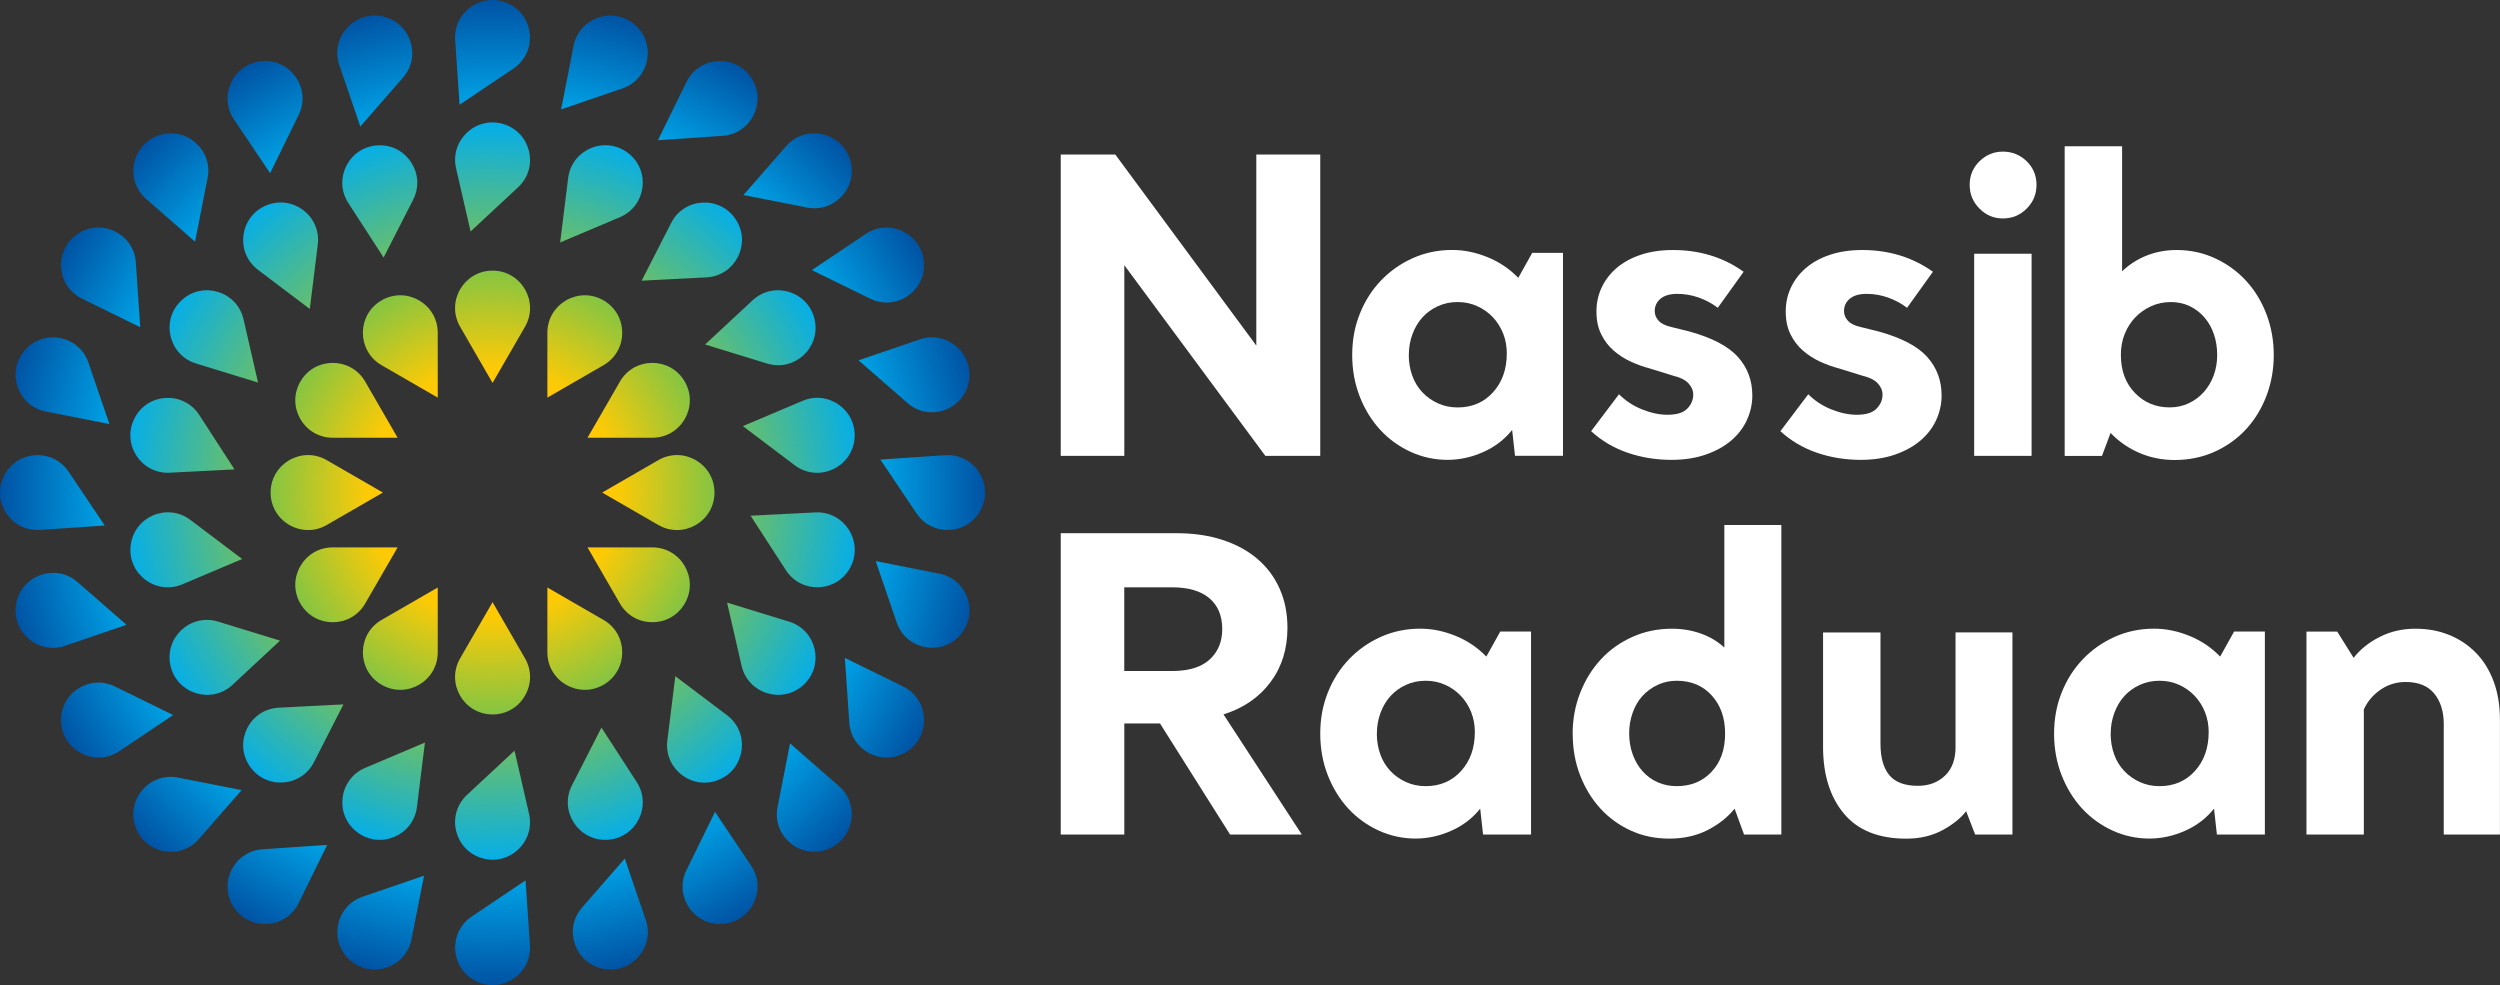
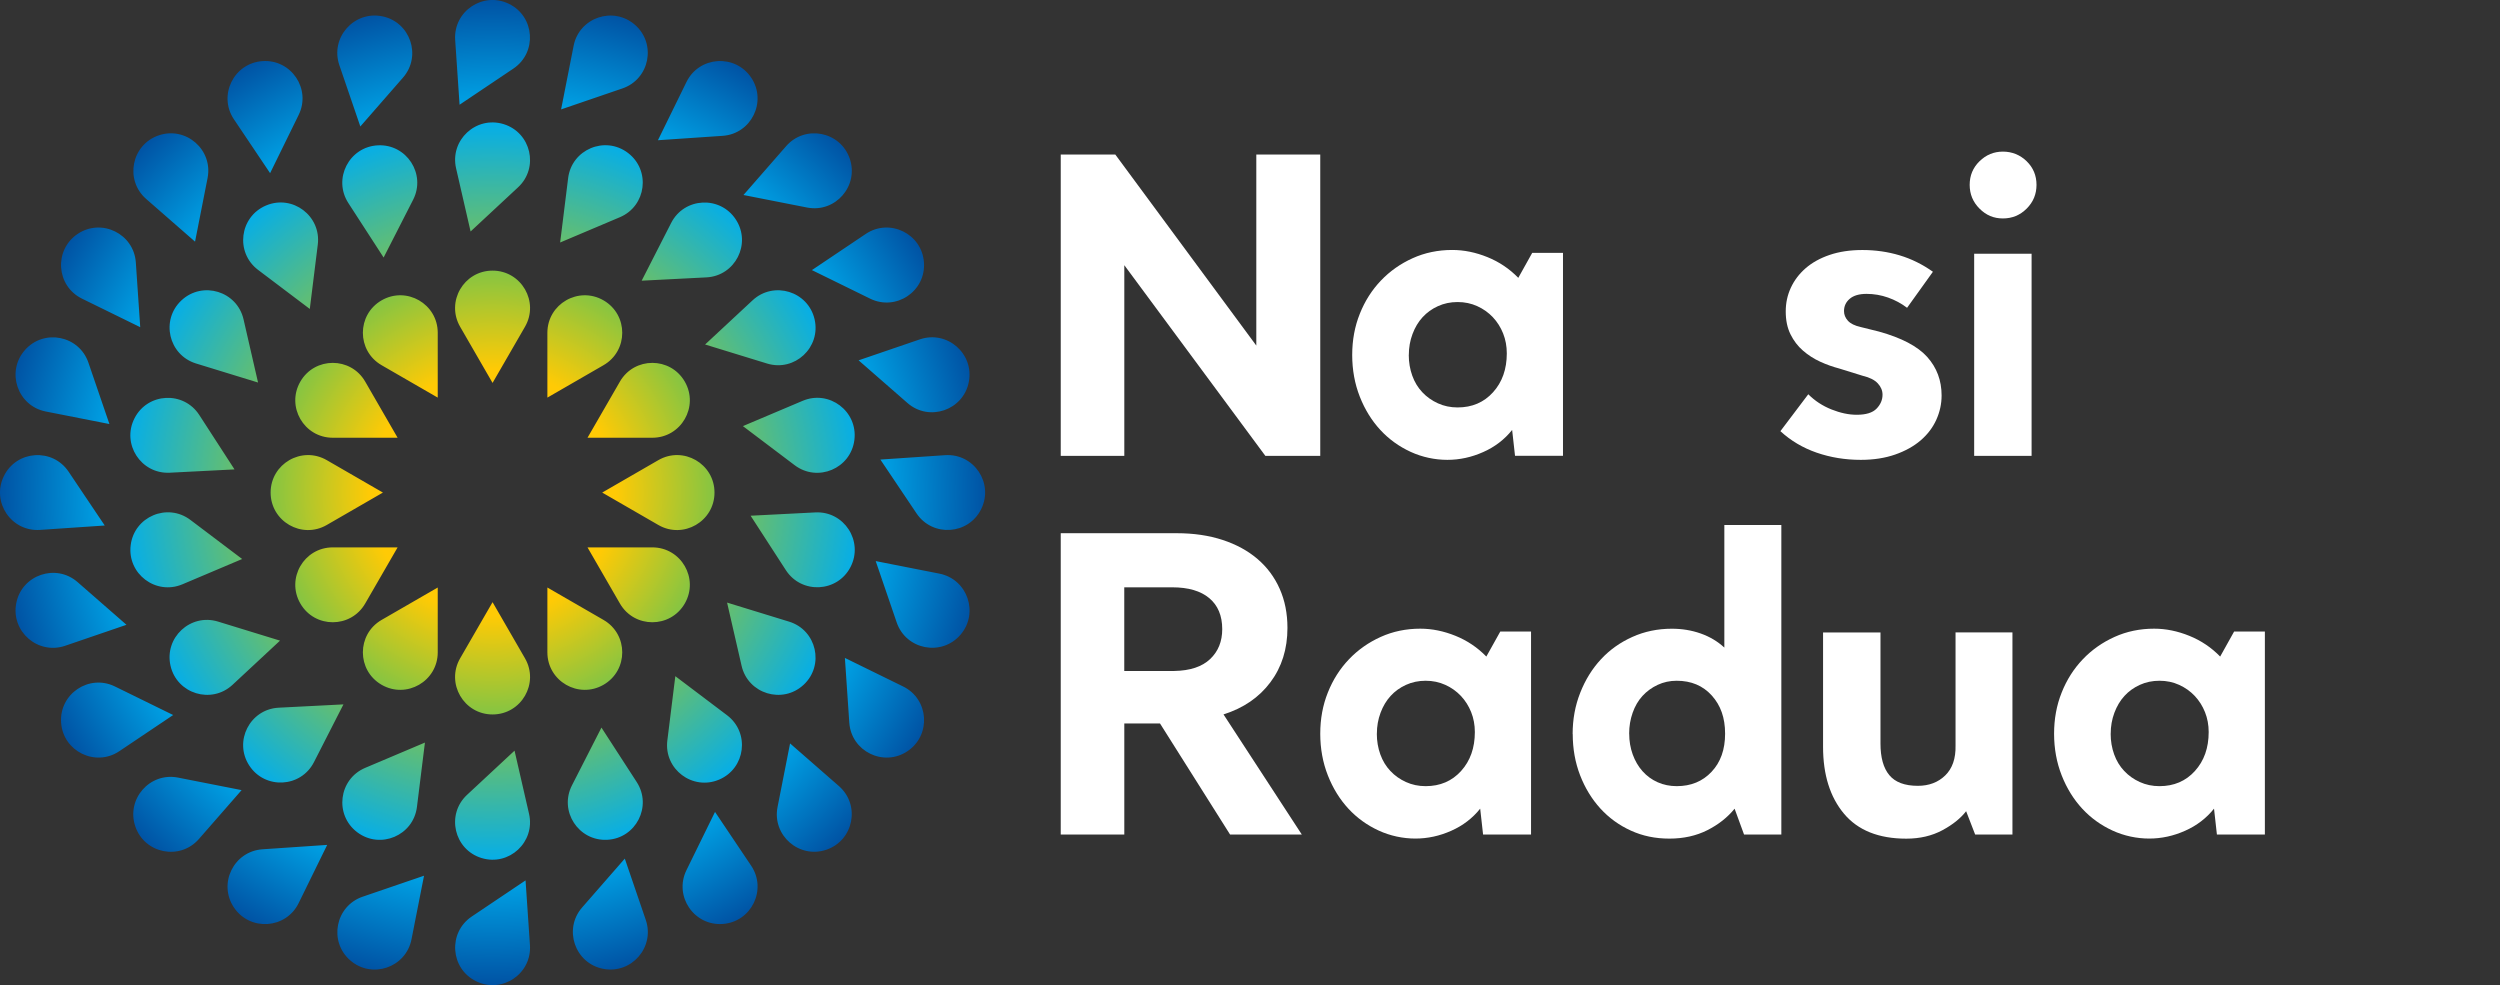
<svg xmlns="http://www.w3.org/2000/svg" id="Camada_2" viewBox="0 0 528.97 208.44">
  <rect x="0" y="0" width="528.97" height="208.44" fill="#333333" stroke="none" />
  <defs>
    <style>      .cls-1 {        fill: #fff;      }      .cls-2 {        fill: url(#radial-gradient);      }    </style>
    <radialGradient id="radial-gradient" cx="104.22" cy="104.22" fx="104.22" fy="104.22" r="104.22" gradientUnits="userSpaceOnUse">
      <stop offset=".25" stop-color="#ffca05" />
      <stop offset=".44" stop-color="#8bc53f" />
      <stop offset=".76" stop-color="#00adee" />
      <stop offset="1" stop-color="#0053a4" />
    </radialGradient>
  </defs>
  <g id="Camada_1-2" data-name="Camada_1">
    <g>
      <path class="cls-1" d="M279.35,96.45h-11.62l-29.84-40.34v40.34h-13.45v-63.76h11.54l29.84,40.43v-40.43h13.53v63.76Z" />
      <path class="cls-1" d="M286.11,75.11c0-3.12.53-6.03,1.61-8.72,1.07-2.69,2.56-5.03,4.47-7.03,1.91-2,4.15-3.57,6.72-4.73,2.57-1.16,5.36-1.74,8.37-1.74,2.49,0,4.97.51,7.46,1.52,2.49,1.01,4.65,2.47,6.51,4.38l2.95-5.29h6.51v42.94h-10.15l-.61-5.47c-1.62,2.03-3.66,3.59-6.12,4.68-2.46,1.1-4.99,1.65-7.59,1.65s-5.31-.56-7.76-1.69c-2.46-1.13-4.6-2.67-6.42-4.64-1.82-1.97-3.27-4.31-4.34-7.03-1.07-2.72-1.61-5.67-1.61-8.85ZM298.08,75.11c0,1.56.25,3.02.74,4.38.49,1.36,1.2,2.53,2.13,3.51.92.98,2.02,1.76,3.3,2.34,1.27.58,2.66.87,4.16.87,3.06,0,5.57-1.07,7.5-3.21,1.94-2.14,2.91-4.89,2.91-8.24,0-1.5-.26-2.91-.78-4.21-.52-1.3-1.24-2.44-2.17-3.43-.93-.98-2.02-1.76-3.3-2.34-1.27-.58-2.66-.87-4.16-.87s-2.89.29-4.16.87c-1.27.58-2.36,1.36-3.25,2.34-.9.98-1.61,2.17-2.13,3.56-.52,1.39-.78,2.86-.78,4.42Z" />
-       <path class="cls-1" d="M363.47,65.13c-1.21-.92-2.56-1.65-4.03-2.17-1.47-.52-2.99-.78-4.55-.78s-2.75.35-3.56,1.04c-.81.69-1.21,1.56-1.21,2.6,0,.75.27,1.43.82,2.04.55.61,1.46,1.06,2.73,1.34l3.82.95c4.8,1.33,8.21,3.12,10.24,5.38,2.02,2.26,3.04,4.97,3.04,8.15,0,1.79-.38,3.51-1.13,5.16-.75,1.65-1.85,3.09-3.3,4.34-1.45,1.24-3.24,2.24-5.38,2.99-2.14.75-4.57,1.13-7.29,1.13-3.3,0-6.41-.51-9.33-1.52-2.92-1.01-5.48-2.53-7.68-4.55l5.9-7.81c1.39,1.39,3.02,2.46,4.9,3.21,1.88.75,3.66,1.13,5.34,1.13,1.97,0,3.37-.43,4.21-1.3.84-.87,1.26-1.85,1.26-2.95,0-.87-.33-1.66-1-2.39-.67-.72-1.72-1.26-3.17-1.6l-5.03-1.56c-1.33-.35-2.66-.82-3.99-1.43-1.33-.61-2.55-1.39-3.64-2.34-1.1-.95-1.98-2.11-2.65-3.47-.67-1.36-1-2.96-1-4.81s.36-3.47,1.08-5.03c.72-1.56,1.76-2.93,3.12-4.12,1.36-1.18,3.05-2.13,5.08-2.82,2.02-.69,4.34-1.04,6.94-1.04,2.78,0,5.41.38,7.89,1.13,2.49.75,4.83,1.91,7.03,3.47l-5.47,7.63Z" />
      <path class="cls-1" d="M403.52,65.13c-1.21-.92-2.56-1.65-4.03-2.17-1.47-.52-2.99-.78-4.55-.78s-2.75.35-3.56,1.04c-.81.69-1.21,1.56-1.21,2.6,0,.75.27,1.43.82,2.04.55.61,1.46,1.06,2.73,1.34l3.82.95c4.8,1.33,8.21,3.12,10.24,5.38,2.02,2.26,3.04,4.97,3.04,8.15,0,1.79-.38,3.51-1.13,5.16-.75,1.65-1.85,3.09-3.3,4.34-1.45,1.24-3.24,2.24-5.38,2.99-2.14.75-4.57,1.13-7.29,1.13-3.3,0-6.41-.51-9.33-1.52-2.92-1.01-5.48-2.53-7.68-4.55l5.9-7.81c1.39,1.39,3.02,2.46,4.9,3.21,1.88.75,3.66,1.13,5.34,1.13,1.97,0,3.37-.43,4.21-1.3.84-.87,1.26-1.85,1.26-2.95,0-.87-.33-1.66-1-2.39-.67-.72-1.72-1.26-3.17-1.6l-5.03-1.56c-1.33-.35-2.66-.82-3.99-1.43-1.33-.61-2.55-1.39-3.64-2.34-1.1-.95-1.98-2.11-2.65-3.47-.67-1.36-1-2.96-1-4.81s.36-3.47,1.08-5.03c.72-1.56,1.76-2.93,3.12-4.12,1.36-1.18,3.05-2.13,5.08-2.82,2.02-.69,4.34-1.04,6.94-1.04,2.78,0,5.41.38,7.89,1.13,2.49.75,4.83,1.91,7.03,3.47l-5.47,7.63Z" />
      <path class="cls-1" d="M416.76,39.11c0-1.97.69-3.63,2.08-4.99,1.39-1.36,3.04-2.04,4.95-2.04s3.64.68,5.03,2.04c1.39,1.36,2.08,3.02,2.08,4.99s-.69,3.64-2.08,5.03c-1.39,1.39-3.07,2.08-5.03,2.08s-3.56-.69-4.95-2.08c-1.39-1.39-2.08-3.07-2.08-5.03ZM429.86,96.45h-12.15v-42.77h12.15v42.77Z" />
-       <path class="cls-1" d="M481.1,75.11c0,3.07-.52,5.96-1.56,8.68-1.04,2.72-2.49,5.08-4.34,7.07-1.85,2-4.06,3.57-6.64,4.73-2.57,1.16-5.39,1.74-8.46,1.74-2.6,0-5.06-.49-7.37-1.47-2.31-.98-4.37-2.4-6.16-4.25l-1.82,4.86h-7.89V30.95h12.15v26.46c1.5-1.45,3.24-2.56,5.2-3.34,1.97-.78,4.08-1.17,6.33-1.17,2.89,0,5.6.58,8.11,1.74,2.52,1.16,4.7,2.73,6.55,4.73,1.85,2,3.3,4.35,4.34,7.07,1.04,2.72,1.56,5.61,1.56,8.67ZM469.13,75.11c0-1.56-.23-3.02-.69-4.38-.46-1.36-1.13-2.54-2-3.56-.87-1.01-1.91-1.81-3.12-2.39-1.21-.58-2.55-.87-3.99-.87s-2.89.29-4.16.87c-1.27.58-2.39,1.36-3.34,2.34-.95.98-1.71,2.16-2.26,3.51-.55,1.36-.82,2.85-.82,4.47,0,3.3.98,5.97,2.95,8.02,1.97,2.05,4.42,3.08,7.37,3.08,1.45,0,2.79-.29,4.03-.87,1.24-.58,2.31-1.37,3.21-2.39.9-1.01,1.59-2.18,2.08-3.51.49-1.33.74-2.78.74-4.34Z" />
    </g>
    <path class="cls-2" d="M104.22,57.26c-6.1,0-9.91,6.6-6.86,11.88l6.86,11.88,6.86-11.88c3.05-5.28-.76-11.88-6.86-11.88ZM99.57,48.98l10.05-9.35c4.47-4.15,2.76-11.58-3.07-13.37h0c-5.83-1.79-11.41,3.4-10.05,9.35l3.07,13.37ZM97.24,22.16l11.39-7.65c5.06-3.4,4.55-11.01-.93-13.69h0c-5.48-2.69-11.81,1.56-11.39,7.65l.93,13.69ZM76.24,26.76l9.03-10.34c4.01-4.59,1.54-11.81-4.44-12.98-5.98-1.18-11,4.57-9.03,10.34l4.44,12.98ZM57.15,36.64l6.04-12.32c2.69-5.48-1.56-11.81-7.65-11.39-6.08.41-9.44,7.26-6.04,12.32l7.65,11.39ZM30.93,42.1l10.34,9.03,2.65-13.46c1.18-5.98-4.57-11-10.34-9.03-5.77,1.97-7.24,9.45-2.65,13.46ZM17.35,63.19l12.32,6.04-.93-13.69c-.41-6.08-7.26-9.44-12.32-6.04-5.06,3.4-4.55,11.01.93,13.69ZM9.69,87.07l13.46,2.65-4.44-12.98c-1.97-5.77-9.45-7.24-13.46-2.65h0c-4.01,4.59-1.54,11.81,4.44,12.98ZM8.47,112.12l13.69-.93-7.65-11.39c-3.4-5.06-11.01-4.55-13.69.93-2.69,5.48,1.56,11.81,7.65,11.39ZM26.76,132.2l-10.34-9.03c-4.59-4.01-11.81-1.54-12.98,4.44-1.18,5.98,4.57,11,10.34,9.03l12.98-4.44ZM24.32,145.25c-5.48-2.69-11.81,1.56-11.39,7.65.41,6.08,7.26,9.44,12.32,6.04l11.39-7.65-12.32-6.04ZM37.66,164.53c-5.98-1.18-11,4.57-9.03,10.34,1.97,5.77,9.45,7.24,13.46,2.65l9.03-10.34-13.46-2.65ZM49.5,192.02c3.4,5.06,11.01,4.55,13.69-.93l6.04-12.32-13.69.93c-6.08.41-9.44,7.26-6.04,12.32ZM74.09,203.19c4.59,4.01,11.81,1.54,12.98-4.44l2.65-13.46-12.98,4.44c-5.77,1.97-7.24,9.45-2.65,13.46ZM111.2,186.28l-11.39,7.65c-5.06,3.4-4.55,11.01.93,13.69,5.48,2.69,11.81-1.56,11.39-7.65l-.93-13.69ZM132.2,181.67l-9.03,10.34c-4.01,4.59-1.54,11.81,4.44,12.98h0c5.98,1.18,11-4.57,9.03-10.34l-4.44-12.98ZM151.29,171.79l-6.04,12.32c-2.69,5.48,1.56,11.81,7.65,11.39,6.08-.41,9.44-7.26,6.04-12.32l-7.65-11.39ZM177.51,166.33l-10.34-9.03-2.65,13.46c-1.18,5.98,4.57,11,10.34,9.03,5.77-1.97,7.24-9.45,2.65-13.46ZM191.09,145.25l-12.32-6.04.93,13.69c.41,6.08,7.26,9.44,12.32,6.04,5.06-3.4,4.55-11.01-.93-13.69ZM198.75,121.37l-13.46-2.65,4.44,12.98c1.97,5.77,9.45,7.24,13.46,2.65,4.01-4.59,1.54-11.81-4.44-12.98ZM199.97,96.31l-13.69.93,7.65,11.39c3.4,5.06,11.01,4.55,13.69-.93h0c2.69-5.48-1.56-11.81-7.65-11.39ZM181.67,76.24l10.34,9.03c4.59,4.01,11.81,1.54,12.98-4.44,1.18-5.98-4.57-11-10.34-9.03l-12.98,4.44ZM184.11,63.19c5.48,2.69,11.81-1.56,11.39-7.65-.41-6.08-7.26-9.44-12.32-6.04l-11.39,7.65,12.32,6.04ZM170.77,43.91c5.98,1.18,11-4.57,9.03-10.34-1.97-5.77-9.45-7.24-13.46-2.65l-9.03,10.34,13.46,2.65ZM158.94,16.42c-3.4-5.06-11.01-4.55-13.69.93l-6.04,12.32,13.69-.93c6.08-.41,9.44-7.26,6.04-12.32ZM134.35,5.25c-4.59-4.01-11.81-1.54-12.98,4.44l-2.65,13.46,12.98-4.44c5.77-1.97,7.24-9.45,2.65-13.46ZM79.95,30.75c-6.09.31-9.56,7.1-6.24,12.22l7.46,11.52,6.24-12.22c2.78-5.43-1.37-11.83-7.46-11.52ZM56.29,43.48c-5.62,2.38-6.56,9.94-1.69,13.62l10.95,8.27,1.69-13.62c.75-6.05-5.33-10.65-10.95-8.27ZM41.48,76.91l13.12,4.03-3.07-13.37c-1.36-5.94-8.65-8.18-13.12-4.03-4.47,4.15-2.76,11.58,3.07,13.37ZM35.92,100.02l13.7-.7-7.46-11.52c-3.32-5.12-10.93-4.73-13.7.7-2.78,5.43,1.37,11.83,7.46,11.52ZM38.6,123.63l12.64-5.35-10.95-8.27c-4.87-3.68-11.89-.71-12.64,5.35-.75,6.05,5.33,10.65,10.95,8.27ZM49.2,144.9l10.05-9.35-13.12-4.03c-5.83-1.79-11.41,3.4-10.05,9.35,1.36,5.94,8.65,8.18,13.12,4.03ZM66.43,161.26l6.24-12.22-13.7.7c-6.09.31-9.56,7.1-6.24,12.22,3.32,5.12,10.93,4.73,13.7-.7ZM75.58,176.09h0c4.87,3.68,11.89.71,12.64-5.35l1.69-13.62-12.64,5.35c-5.62,2.38-6.56,9.94-1.69,13.62ZM108.87,158.83l-10.05,9.35c-4.47,4.15-2.76,11.58,3.07,13.37,5.83,1.79,11.41-3.4,10.05-9.35l-3.07-13.37ZM128.48,177.69c6.09-.31,9.56-7.1,6.24-12.22l-7.46-11.52-6.24,12.22c-2.78,5.43,1.37,11.83,7.46,11.52ZM152.15,164.96c5.62-2.38,6.56-9.94,1.69-13.62l-10.95-8.27-1.69,13.62c-.75,6.05,5.33,10.65,10.95,8.27ZM170.03,144.9c4.47-4.15,2.76-11.58-3.07-13.37l-13.12-4.03,3.07,13.37c1.36,5.94,8.65,8.18,13.12,4.03h0ZM172.52,108.42l-13.7.7,7.46,11.52c3.32,5.12,10.93,4.73,13.7-.7s-1.37-11.83-7.46-11.52ZM169.83,84.81l-12.64,5.35,10.95,8.27c4.87,3.68,11.89.71,12.64-5.35.75-6.05-5.33-10.65-10.95-8.27ZM172.36,67.57c-1.36-5.94-8.65-8.18-13.12-4.03l-10.05,9.35,13.12,4.03c5.83,1.79,11.41-3.4,10.05-9.35ZM155.71,46.47c-3.32-5.12-10.93-4.73-13.7.7l-6.24,12.22,13.7-.7c6.09-.31,9.56-7.1,6.24-12.22ZM132.85,32.34c-4.87-3.68-11.89-.71-12.64,5.35l-1.69,13.62,12.64-5.35c5.62-2.38,6.56-9.94,1.69-13.62ZM80.74,63.55c-5.28,3.05-5.28,10.67,0,13.72l11.88,6.86v-13.72c0-6.1-6.6-9.91-11.88-6.86ZM63.55,80.74c-3.05,5.28.76,11.88,6.86,11.88h13.72l-6.86-11.88c-3.05-5.28-10.67-5.28-13.72,0ZM69.14,111.08l11.88-6.86-11.88-6.86c-5.28-3.05-11.88.76-11.88,6.86s6.6,9.91,11.88,6.86ZM77.27,127.7l6.86-11.88h-13.72c-6.1,0-9.91,6.6-6.86,11.88,3.05,5.28,10.67,5.28,13.72,0ZM80.74,144.89c5.28,3.05,11.88-.76,11.88-6.86v-13.72l-11.88,6.86c-5.28,3.05-5.28,10.67,0,13.72ZM104.22,127.41l-6.86,11.88c-3.05,5.28.76,11.88,6.86,11.88s9.91-6.6,6.86-11.88l-6.86-11.88ZM127.7,144.89c5.28-3.05,5.28-10.67,0-13.72l-11.88-6.86v13.72c0,6.1,6.6,9.91,11.88,6.86ZM144.89,127.7h0c3.05-5.28-.76-11.88-6.86-11.88h-13.72l6.86,11.88c3.05,5.28,10.67,5.28,13.72,0ZM151.18,104.22c0-6.1-6.6-9.91-11.88-6.86l-11.88,6.86,11.88,6.86c5.28,3.05,11.88-.76,11.88-6.86ZM131.17,80.74l-6.86,11.88h13.72c6.1,0,9.91-6.6,6.86-11.88h0c-3.05-5.28-10.67-5.28-13.72,0ZM127.7,63.55c-5.28-3.05-11.88.76-11.88,6.86v13.72l11.88-6.86c5.28-3.05,5.28-10.67,0-13.72Z" />
    <g>
      <path class="cls-1" d="M272.41,132.86c0,4.45-1.2,8.28-3.6,11.49-2.4,3.21-5.71,5.48-9.93,6.81l16.57,25.42h-15.18l-14.83-23.51h-7.55v23.51h-13.45v-63.76h24.55c3.59,0,6.82.48,9.72,1.43,2.89.95,5.35,2.3,7.37,4.03,2.02,1.73,3.59,3.83,4.68,6.29,1.1,2.46,1.65,5.22,1.65,8.28ZM237.88,124.27v17.7h10.58c3.35-.06,5.88-.9,7.59-2.52,1.71-1.62,2.56-3.73,2.56-6.33,0-2.83-.91-5.02-2.73-6.55-1.82-1.53-4.44-2.3-7.85-2.3h-10.15Z" />
      <path class="cls-1" d="M279.35,155.24c0-3.12.53-6.03,1.61-8.72,1.07-2.69,2.56-5.03,4.47-7.03,1.91-2,4.15-3.57,6.72-4.73,2.57-1.16,5.36-1.74,8.37-1.74,2.49,0,4.97.51,7.46,1.52,2.49,1.01,4.65,2.47,6.51,4.38l2.95-5.29h6.51v42.94h-10.15l-.61-5.47c-1.62,2.03-3.66,3.59-6.12,4.68-2.46,1.1-4.99,1.65-7.59,1.65s-5.31-.56-7.76-1.69c-2.46-1.13-4.6-2.67-6.42-4.64-1.82-1.97-3.27-4.31-4.34-7.03-1.07-2.72-1.61-5.67-1.61-8.85ZM291.32,155.24c0,1.56.25,3.02.74,4.38.49,1.36,1.2,2.53,2.13,3.51.92.98,2.02,1.76,3.3,2.34,1.27.58,2.66.87,4.16.87,3.06,0,5.57-1.07,7.5-3.21,1.94-2.14,2.91-4.89,2.91-8.24,0-1.5-.26-2.91-.78-4.21s-1.24-2.44-2.17-3.43c-.93-.98-2.02-1.76-3.3-2.34-1.27-.58-2.66-.87-4.16-.87s-2.89.29-4.16.87c-1.27.58-2.36,1.36-3.25,2.34-.9.98-1.61,2.17-2.13,3.56-.52,1.39-.78,2.86-.78,4.42Z" />
      <path class="cls-1" d="M332.75,155.33c0-3.12.53-6.04,1.61-8.76,1.07-2.72,2.53-5.08,4.38-7.07,1.85-2,4.06-3.57,6.64-4.73,2.57-1.16,5.36-1.74,8.37-1.74,2.14,0,4.16.33,6.07,1,1.91.67,3.59,1.66,5.03,2.99v-25.94h12.06v65.5h-7.89l-2-5.47c-1.5,1.85-3.43,3.37-5.77,4.55-2.34,1.18-5.02,1.78-8.02,1.78s-5.67-.56-8.15-1.69c-2.49-1.13-4.64-2.69-6.46-4.68-1.82-2-3.25-4.34-4.29-7.03-1.04-2.69-1.56-5.6-1.56-8.72ZM344.72,155.24c0,1.56.25,3.02.74,4.38.49,1.36,1.18,2.55,2.08,3.56.9,1.01,1.97,1.79,3.21,2.34,1.24.55,2.59.82,4.03.82,3.01,0,5.47-1.01,7.37-3.04,1.91-2.02,2.86-4.71,2.86-8.07s-.94-5.99-2.82-8.07c-1.88-2.08-4.35-3.12-7.42-3.12-1.45,0-2.79.29-4.03.87-1.24.58-2.31,1.36-3.21,2.34-.9.98-1.59,2.17-2.08,3.56-.49,1.39-.74,2.86-.74,4.42Z" />
      <path class="cls-1" d="M413.75,133.81h12.06v42.77h-7.89l-1.91-4.94c-1.16,1.5-2.83,2.85-5.03,4.03-2.2,1.18-4.74,1.78-7.63,1.78-5.84,0-10.24-1.76-13.19-5.29-2.95-3.53-4.42-8.24-4.42-14.14v-24.2h12.15v23.51c0,2.95.62,5.18,1.87,6.68,1.24,1.5,3.25,2.26,6.03,2.26,2.37,0,4.31-.74,5.81-2.21,1.5-1.47,2.23-3.57,2.17-6.29v-23.94Z" />
-       <path class="cls-1" d="M434.62,155.24c0-3.12.53-6.03,1.61-8.72,1.07-2.69,2.56-5.03,4.47-7.03,1.91-2,4.15-3.57,6.72-4.73,2.57-1.16,5.36-1.74,8.37-1.74,2.49,0,4.97.51,7.46,1.52,2.49,1.01,4.65,2.47,6.51,4.38l2.95-5.29h6.51v42.94h-10.15l-.61-5.47c-1.62,2.03-3.66,3.59-6.12,4.68-2.46,1.1-4.99,1.65-7.59,1.65s-5.31-.56-7.76-1.69c-2.46-1.13-4.6-2.67-6.42-4.64-1.82-1.97-3.27-4.31-4.34-7.03-1.07-2.72-1.61-5.67-1.61-8.85ZM446.59,155.24c0,1.56.25,3.02.74,4.38.49,1.36,1.2,2.53,2.13,3.51.92.98,2.02,1.76,3.3,2.34,1.27.58,2.66.87,4.16.87,3.06,0,5.57-1.07,7.5-3.21,1.94-2.14,2.91-4.89,2.91-8.24,0-1.5-.26-2.91-.78-4.21s-1.24-2.44-2.17-3.43c-.93-.98-2.02-1.76-3.3-2.34-1.27-.58-2.66-.87-4.16-.87s-2.89.29-4.16.87c-1.27.58-2.36,1.36-3.25,2.34-.9.98-1.61,2.17-2.13,3.56-.52,1.39-.78,2.86-.78,4.42Z" />
-       <path class="cls-1" d="M500.17,176.58h-12.15v-42.94h6.51l3.47,5.55c1.39-1.79,3.22-3.27,5.51-4.42,2.28-1.16,4.78-1.74,7.5-1.74s4.99.43,7.16,1.3c2.17.87,4.06,2.13,5.68,3.77,1.62,1.65,2.88,3.67,3.77,6.07.9,2.4,1.34,5.13,1.34,8.2v24.2h-11.89v-23.42c0-2.6-.67-4.73-2-6.38-1.33-1.65-3.35-2.47-6.07-2.47-1.97,0-3.74.55-5.33,1.65-1.59,1.1-2.76,2.49-3.51,4.16v26.46Z" />
+       <path class="cls-1" d="M434.62,155.24c0-3.12.53-6.03,1.61-8.72,1.07-2.69,2.56-5.03,4.47-7.03,1.91-2,4.15-3.57,6.72-4.73,2.57-1.16,5.36-1.74,8.37-1.74,2.49,0,4.97.51,7.46,1.52,2.49,1.01,4.65,2.47,6.51,4.38l2.95-5.29h6.51v42.94h-10.15l-.61-5.47c-1.62,2.03-3.66,3.59-6.12,4.68-2.46,1.1-4.99,1.65-7.59,1.65s-5.31-.56-7.76-1.69c-2.46-1.13-4.6-2.67-6.42-4.64-1.82-1.97-3.27-4.31-4.34-7.03-1.07-2.72-1.61-5.67-1.61-8.85M446.59,155.24c0,1.56.25,3.02.74,4.38.49,1.36,1.2,2.53,2.13,3.51.92.98,2.02,1.76,3.3,2.34,1.27.58,2.66.87,4.16.87,3.06,0,5.57-1.07,7.5-3.21,1.94-2.14,2.91-4.89,2.91-8.24,0-1.5-.26-2.91-.78-4.21s-1.24-2.44-2.17-3.43c-.93-.98-2.02-1.76-3.3-2.34-1.27-.58-2.66-.87-4.16-.87s-2.89.29-4.16.87c-1.27.58-2.36,1.36-3.25,2.34-.9.98-1.61,2.17-2.13,3.56-.52,1.39-.78,2.86-.78,4.42Z" />
    </g>
  </g>
</svg>